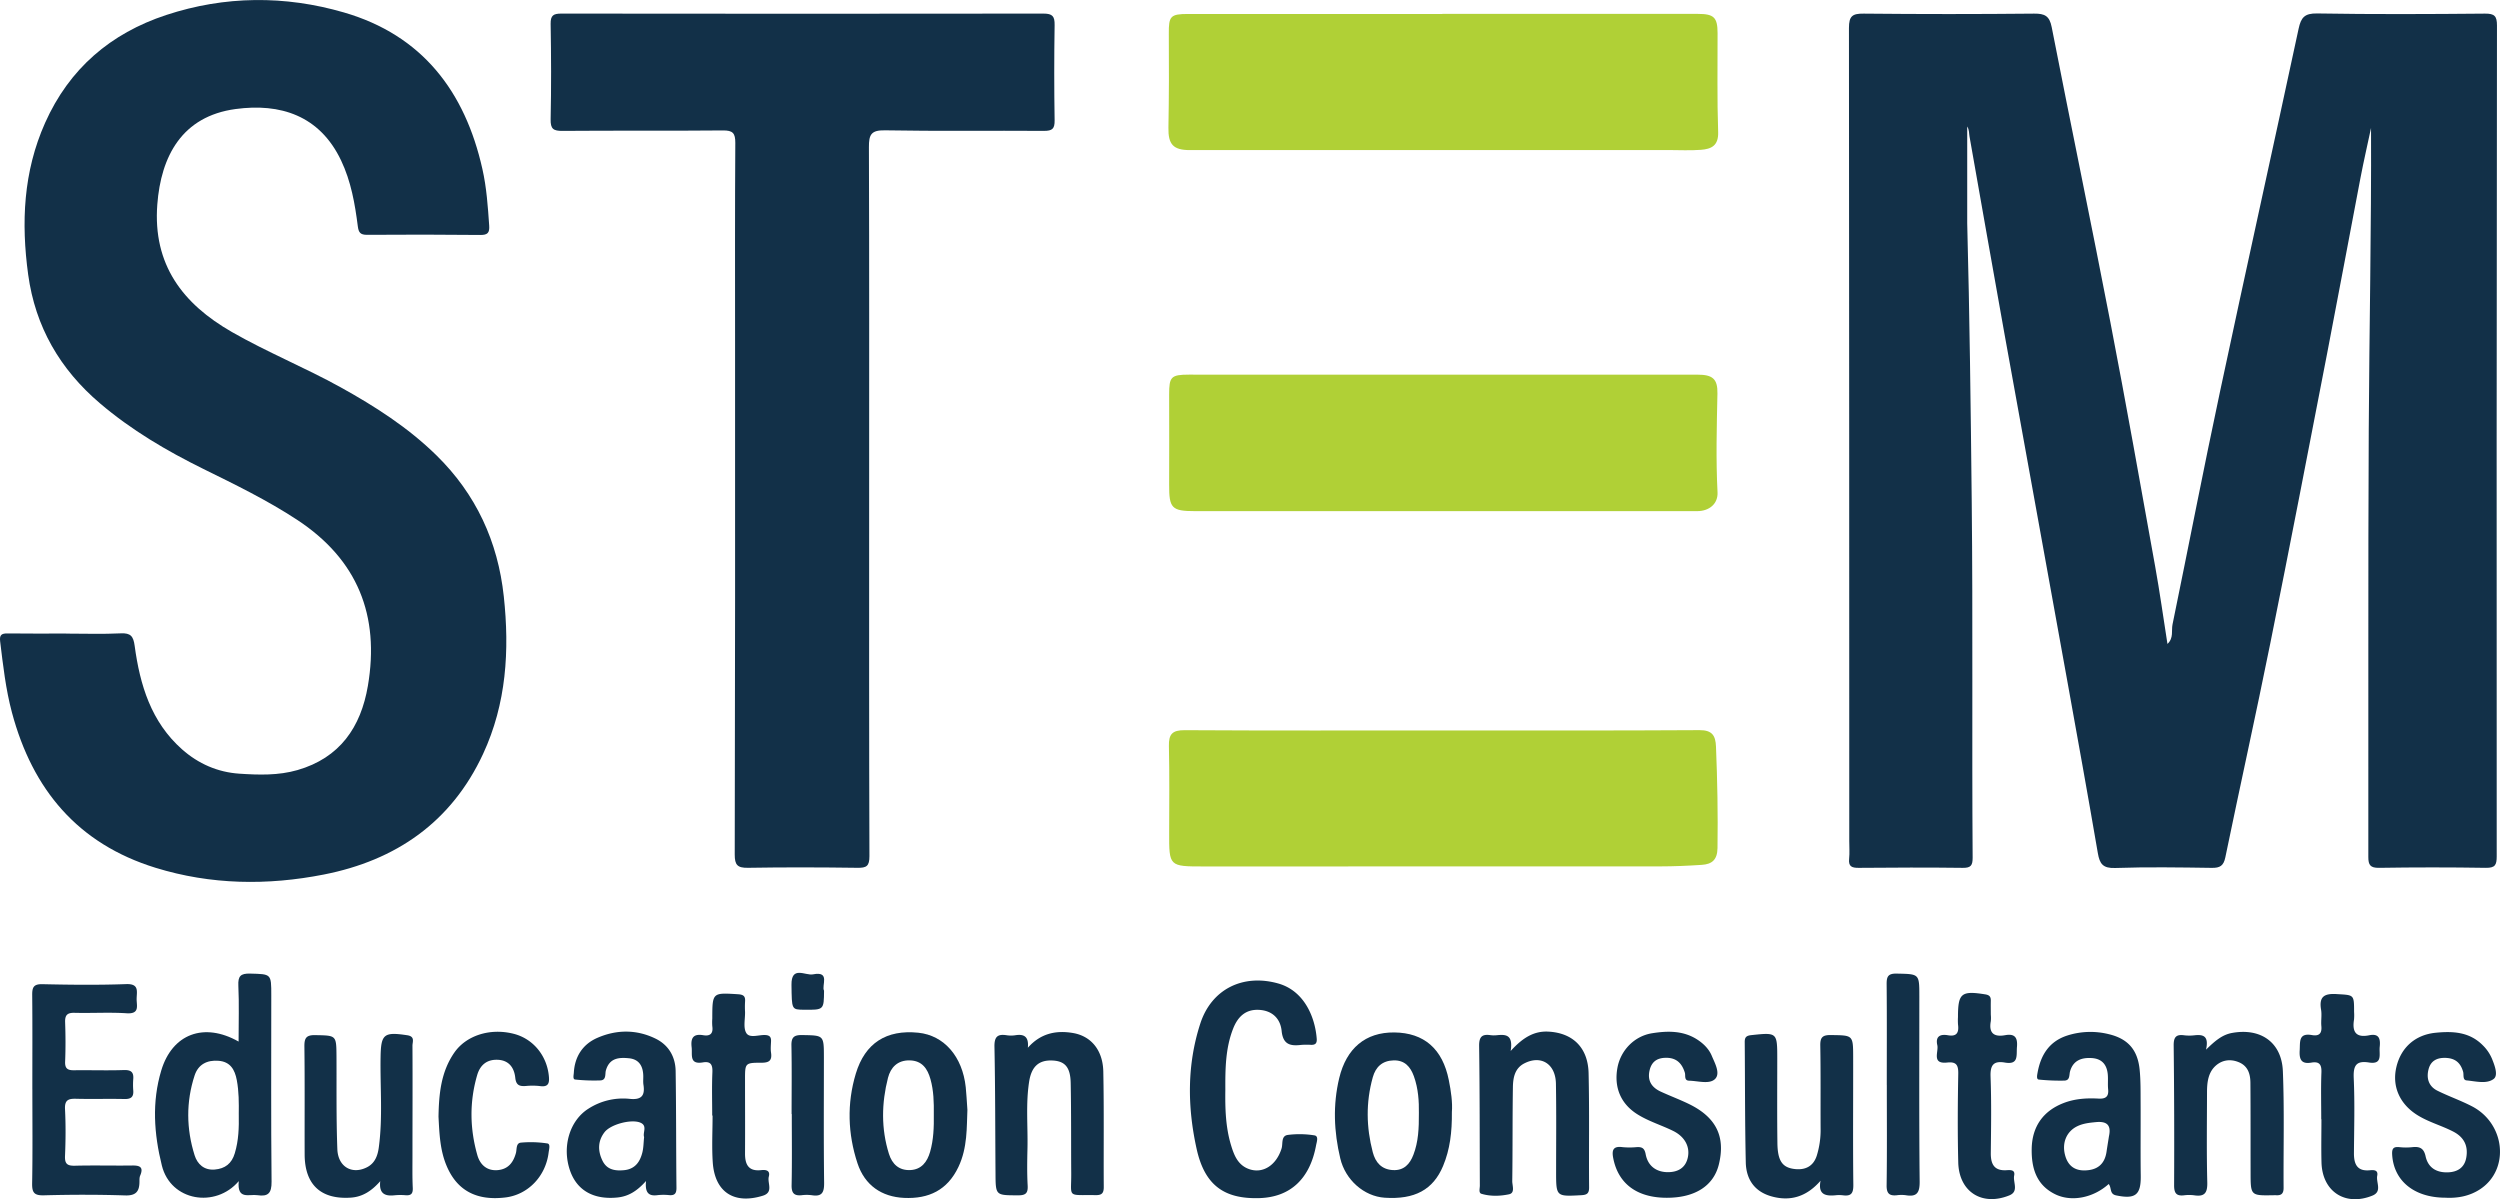
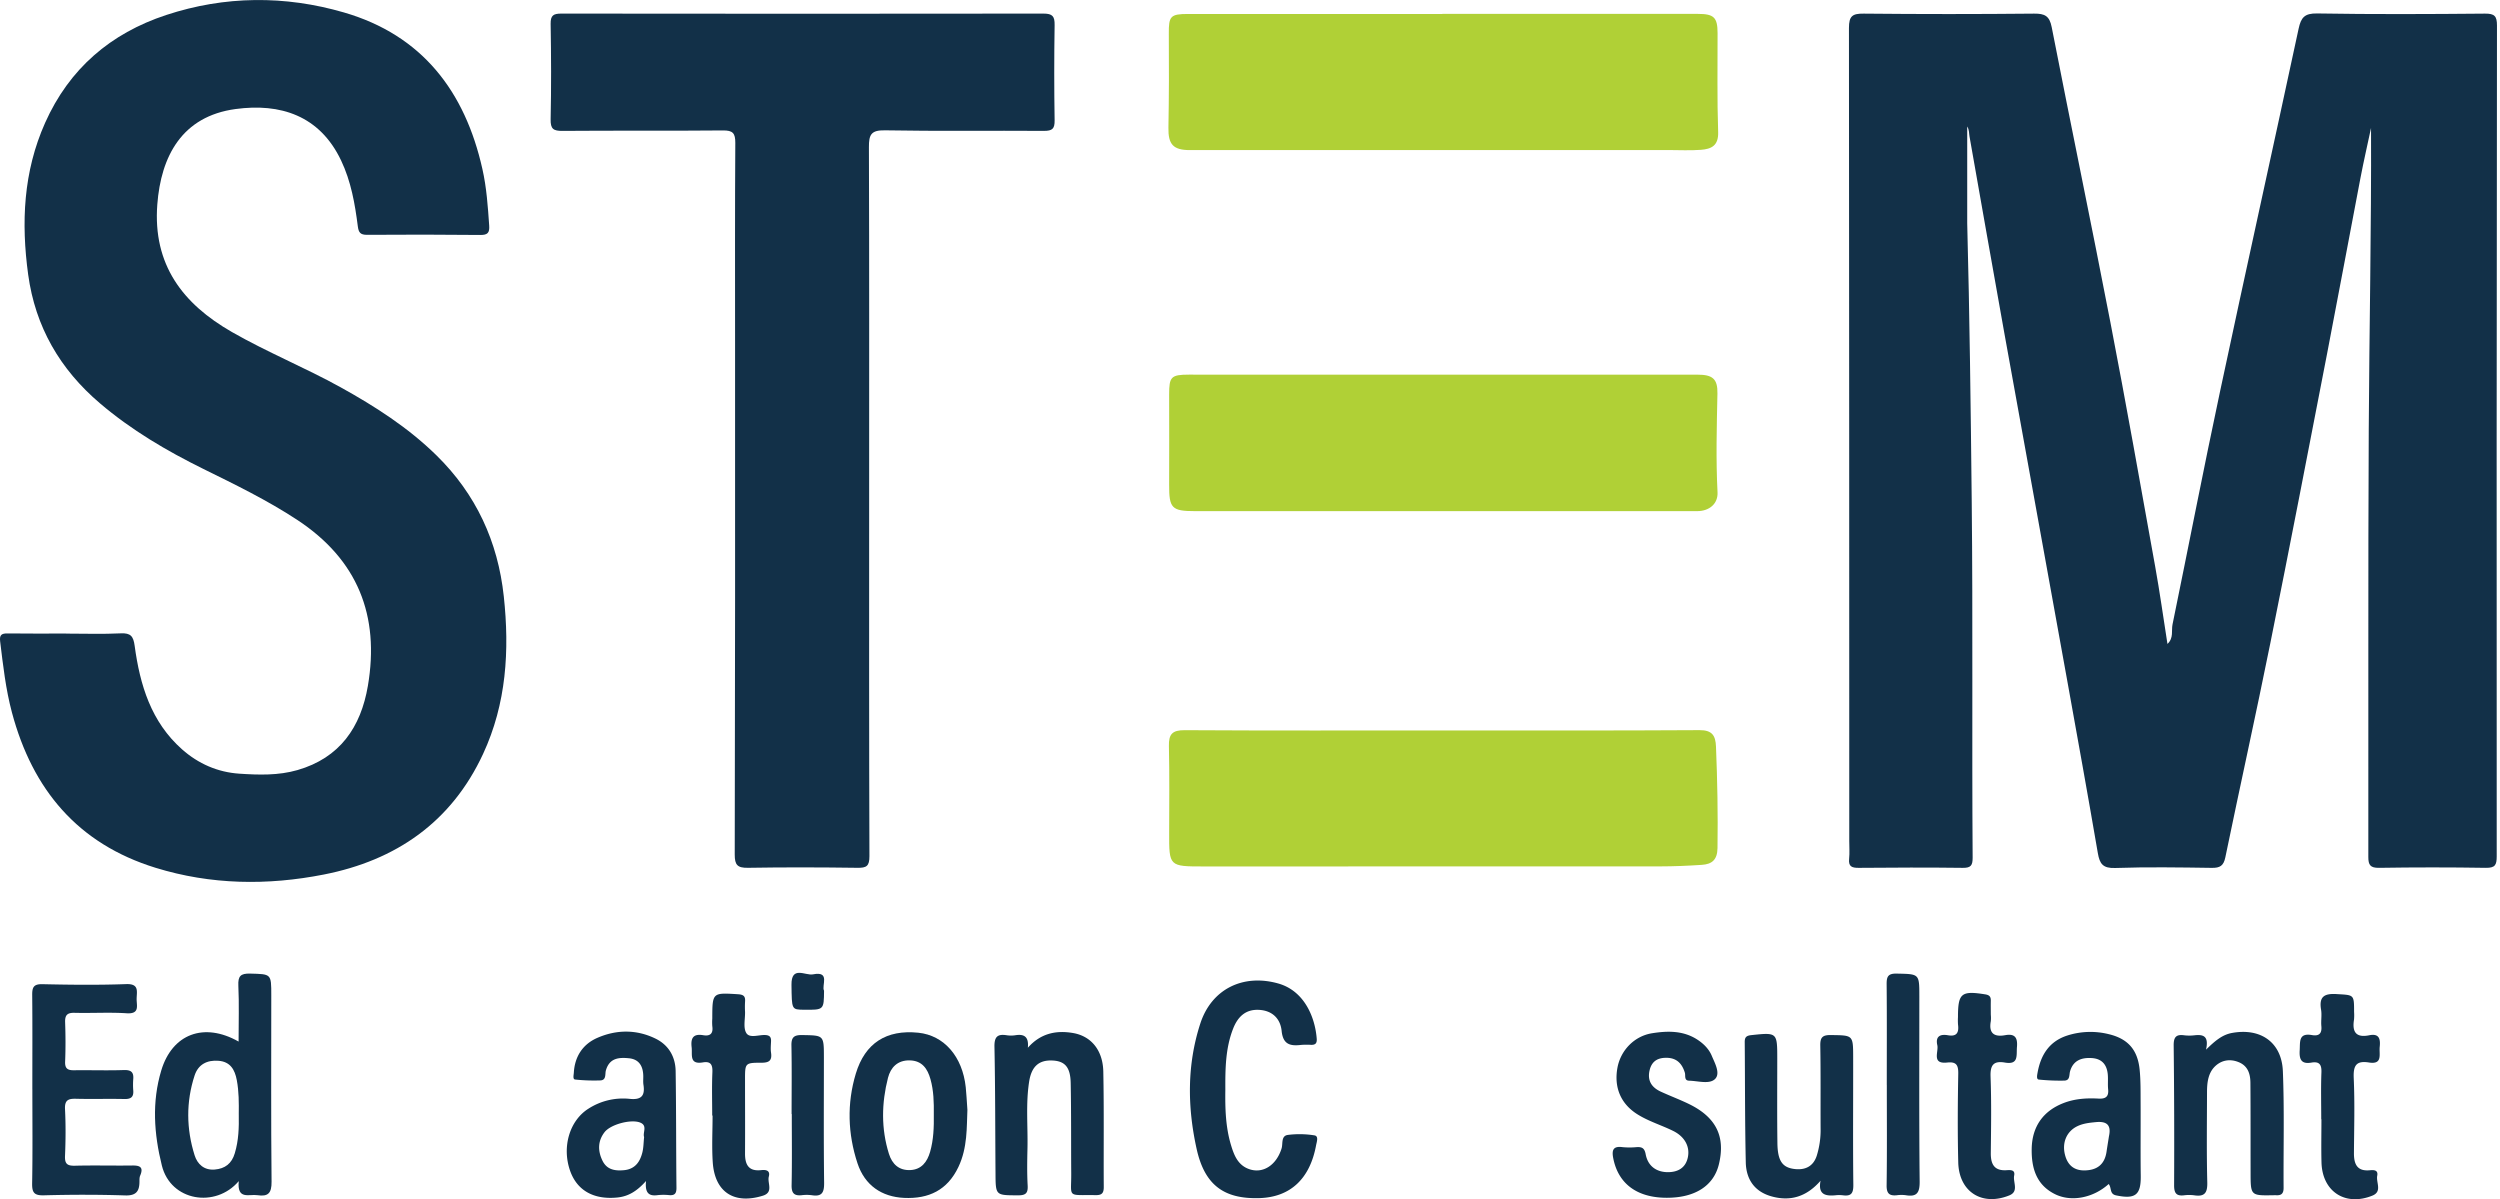
<svg xmlns="http://www.w3.org/2000/svg" id="Layer_1" data-name="Layer 1" viewBox="0 0 2364.24 1134.09">
  <defs>
    <style>.cls-1{fill:#123048;}.cls-2{fill:#b0d036;}</style>
  </defs>
  <path class="cls-1" d="M2733.94,1607.5c0,8.16-1.45,11-10.28,10.89q-50.49-.81-101,0c-8.24.12-10.14-2.69-10.13-10.21.19-134.56-.3-269.11.4-403.66.49-95.17,2.55-190.34,2.16-285.84-3.37,15.86-7,31.66-10.05,47.57-10.59,55.26-20.79,110.6-31.5,165.84-17.7,91.3-35.29,182.62-53.68,273.79-13.64,67.65-28.61,135-42.57,202.64-1.66,8-5.09,10-12.79,9.9-30.46-.43-60.95-.94-91.37.12-11.59.4-14.65-3.9-16.39-14-9.3-54.28-19.08-108.48-28.86-162.67q-29.68-164.43-59.52-328.84c-11.18-62.09-22-124.24-33-186.34-.54-2.86-.12-6.06-2.16-9.39v91.42c2.3,87.9,3.34,175.81,4.27,263.73,1.19,112.13.07,224.25.86,336.37,0,7.08-1.51,9.69-9.21,9.59-32.86-.42-65.73-.3-98.6,0-6.51.05-9.76-1.32-9-8.57.56-5.55.13-11.2.13-16.81q0-384.45-.29-768.9c0-11.35,3.27-13.67,14-13.56q80.57.81,161.13,0c10-.09,14.53,2.13,16.61,12.79,18.21,93.18,37.55,186.15,55.55,279.37,14.85,76.82,28.48,153.88,42.34,230.88,4.32,23.94,7.65,48.05,11.58,73.05,6.06-5.66,3.58-12.58,4.78-18.4,15.1-73.51,29.36-147.2,45-220.59,24.36-114.38,49.71-228.54,74.26-342.87,2.26-10.5,5.57-14.6,17.52-14.39,52.89.9,105.81.64,158.71.16,9.1-.08,11.36,2.39,11.35,11.25Q2733.7,1214.66,2733.94,1607.5Z" transform="translate(-372.81 -797.68)" />
  <path class="cls-1" d="M435.33,1396.88c17.24,0,34.5.6,51.7-.24,9.44-.46,11.92,2.82,13.13,11.78,5,37.06,15.55,72,44.84,97.93,15.34,13.58,33.61,21.62,54.2,23,18.38,1.21,36.87,1.8,54.89-3.4,40.1-11.57,60-40.57,66.63-79.67,11.3-66.45-9.64-119.43-67.06-157.1-28.21-18.5-58.35-33.18-88.47-48-34.87-17.19-68.18-36.81-97.9-62.13-37.76-32.15-61.09-72.37-67.83-121.65-6.71-49.12-4.61-97.31,16-143.52,22.87-51.26,61.92-84.65,114.52-102,55.51-18.3,112.32-18.62,168-2.45C772,830.9,812.54,884.05,829,957.48c4,17.64,5.18,35.55,6.43,53.51.48,6.79-1.42,9-8.47,8.9q-53.5-.55-107-.13c-6.33,0-8-2.14-8.76-8-2.73-21.37-6.36-42.41-15.81-62.3-20.33-42.77-57.73-54.34-99.73-48.67-50.77,6.85-70.67,44.63-74.1,90.41-4.23,56.56,23.76,93.69,70.65,120.52,33.37,19.1,69,33.56,102.6,52.15,32.61,18.06,63.85,38.08,90.68,64.36,37.52,36.76,58.18,81.65,63.75,133.41,5.51,51.14,2.52,101.43-19.61,149.07-30,64.58-82.42,100.6-150.53,114-53.18,10.48-106.76,9.83-159.18-6.36-73.57-22.71-116.37-74-135.83-146.87-5.91-22.13-8.4-44.72-11.16-67.33-.74-6.08,1.41-7.51,7.07-7.43,18.43.26,36.87.1,55.31.1Z" transform="translate(-372.81 -797.68)" />
  <path class="cls-1" d="M1194.76,1269.73c0,112.54-.13,225.09.27,337.63,0,9.47-2.78,11.14-11.39,11-34.47-.47-69-.59-103.41,0-10,.17-12.61-2.61-12.59-12.6q.52-242.7.32-485.4c0-62.48-.18-125,.22-187.44.06-9.24-2.25-12-11.78-11.88-50.5.49-101,0-151.52.43-8.76.07-11.53-1.75-11.34-11,.63-30,.52-60.08,0-90.11-.14-8.22,2.65-9.83,10.25-9.82q227.9.3,455.77,0c8.65,0,10.72,2.59,10.59,10.82q-.71,45,0,90.1c.12,8-2.13,10-10.08,10-50.1-.36-100.22.39-150.31-.53-13.3-.25-15.27,4.18-15.22,16C1194.93,1047.85,1194.76,1158.79,1194.76,1269.73Z" transform="translate(-372.81 -797.68)" />
  <path class="cls-2" d="M1736.81,810.82H1978.5c15.14,0,18.57,3.27,18.61,18.07.09,31.23-.53,62.48.55,93.67.45,13-6.55,16.06-16.28,16.81-10.36.8-20.82.2-31.24.2l-452.1.06c-15.86,0-20.53-5.54-20.25-21.21.54-29.61.6-59.23.37-88.85-.13-16.52,1.42-18.66,18.16-18.67q120.26,0,240.49,0Z" transform="translate(-372.81 -797.68)" />
  <path class="cls-2" d="M1736,1488.45c81.32,0,162.65.22,244-.28,12.15-.07,15.2,5.3,15.61,15.57,1.31,32,1.91,63.93,1.43,95.94-.17,11.26-5.34,15.26-14.82,15.89-13.15.88-26.35,1.44-39.53,1.45q-215.73.13-431.46.06c-32.87,0-32.83,0-32.75-32.22.06-27.22.35-54.44-.24-81.65-.25-11.27,3.22-15.08,15-15C1574.18,1488.7,1655.11,1488.46,1736,1488.45Z" transform="translate(-372.81 -797.68)" />
  <path class="cls-2" d="M1738.84,1152h239.25c14.17,0,19.19,3.8,18.89,17.87-.65,31.1-1.51,62.17.09,93.29.56,11-7.82,17.9-19.26,17.9l-474.89,0c-22.06,0-24.57-2.77-24.45-25.1.16-28.43,0-56.86,0-85.29,0-16.61,1.73-18.68,18.75-18.7Q1618,1151.89,1738.84,1152Z" transform="translate(-372.81 -797.68)" />
  <path class="cls-1" d="M598.61,1914.66c-22,25.86-64.37,19-72.73-14.73-7.49-30.13-9.52-60.1-.56-89.91,10.37-34.51,40.31-45.92,73.13-27.33,0-18.23.57-35.58-.23-52.87-.42-9,2.08-11.66,11.14-11.42,20,.54,20,.07,20,20.38,0,58.8-.33,117.6.27,176.4.11,11-3.31,14.31-13.5,12.77C608.46,1926.79,596.83,1932.68,598.61,1914.66Zm0-63.18c.13-10.82.16-21.62-1.86-32.33-1.86-9.89-6.08-17.4-17.26-18.29-10.85-.86-19.23,3.42-22.64,13.89-8.16,25-7.87,50.45,0,75.47,2.64,8.4,9,14.33,19,13.5,9.74-.81,16.12-5.61,19-15.39C598.52,1876.22,598.85,1863.9,598.62,1851.48Z" transform="translate(-372.81 -797.68)" />
  <path class="cls-1" d="M403.39,1827.74c0-29.61.17-59.23-.12-88.83-.07-7.16,1-10.69,9.61-10.49,26.42.6,52.89.89,79.28-.07,12.37-.44,10,6.88,9.87,13.73-.17,6.43,3.34,14.69-9.46,13.85-16.35-1.07-32.83,0-49.24-.42-6.91-.19-9.16,2.17-8.93,8.94.43,12.39.51,24.82,0,37.2-.27,6.68,2.48,8.25,8.42,8.17,15.62-.21,31.25.34,46.85-.18,6.78-.23,9.71,1.62,9.16,8.52a69.41,69.41,0,0,0,0,10.79c.5,6.36-2.37,8.21-8.5,8.07-15.21-.35-30.45.17-45.65-.24-7.32-.19-10.81,1.28-10.39,9.78.75,14.76.64,29.61,0,44.39-.32,7.68,2.43,9.32,9.54,9.14,18-.46,36,.05,54.06-.2,7.35-.11,10.87,1.65,7.47,9.59-.75,1.75-.64,3.94-.66,5.93-.08,9-3.31,13.11-13.53,12.78-25.6-.83-51.26-.79-76.87-.1-9.43.25-11.25-2.8-11.09-11.53.54-29.6.21-59.21.21-88.82Z" transform="translate(-372.81 -797.68)" />
  <path class="cls-1" d="M1531.61,1828.27c-.25,17.64.22,35.27,5.35,52.29,2.88,9.55,6.48,19.14,17.43,22.84,13,4.4,25.6-4,30.42-19.68,1.38-4.49-.7-11.91,6-12.76a88.17,88.17,0,0,1,25.08.44c4.21.71,2.12,6.18,1.51,9.49-5.86,31.72-24.46,48.95-53.57,49.84-33.51,1-51.81-12.32-59.39-46.61-8.74-39.54-9.18-79.39,3.48-118.44,10.56-32.55,40.27-47.23,73.44-38,25.33,7,35.18,32.61,36.67,52.31.32,4.23-1.2,5.9-5.28,5.8a68.47,68.47,0,0,0-9.61.07c-10.21,1.21-17-.45-18.28-13.17-1.18-11.82-9-19.44-21.69-20s-19.91,6.85-24.19,17.75C1531.69,1789,1531.52,1808.64,1531.61,1828.27Z" transform="translate(-372.81 -797.68)" />
  <path class="cls-1" d="M2367,1917.39c-14.63,13.2-35.29,17.18-50.6,9.69-17.91-8.77-22.53-24.86-22.22-43,.36-21.11,10.95-35.83,30.16-43.26,10.7-4.14,21.83-4.82,33.07-4.2,6.58.36,9.76-1.72,9.06-8.77-.48-4.75.1-9.62-.37-14.37-.91-9.07-5.63-14.64-15.25-15.2s-17.43,2.24-20.39,12.55c-1,3.6.18,8.8-5.78,8.79a200.94,200.94,0,0,1-23.81-1c-2.39-.28-1.55-4.18-1.16-6.4,3-16.87,11.07-29.8,28.28-35.3a71.81,71.81,0,0,1,39.1-1.22c18.06,4.31,27.23,14.7,29.15,33.36,1.05,10.3.88,20.75.94,31.13.13,23.2-.17,46.4.13,69.59.23,18-5.09,22.16-23.36,18.36C2367.59,1926.75,2370,1921.23,2367,1917.39Zm.36-45.68c2.15-10.53-2.65-13.8-12.49-12.84-6,.58-11.91,1.19-17.4,3.8-10.08,4.78-14.8,15.37-11.81,27.1,2.44,9.62,8.44,15,18.83,14.76,11.67-.26,18.67-5.79,20.45-17.52C2365.68,1881.91,2366.52,1876.81,2367.33,1871.71Z" transform="translate(-372.81 -797.68)" />
  <path class="cls-1" d="M983.77,1914.54c-8.92,10-17.13,14.6-27,15.6-22.61,2.29-38.36-6.69-44.88-25.46-7.82-22.52-.36-47.38,17.48-58.57a60.42,60.42,0,0,1,39-9.24c11,1.14,14.6-3,12.94-13.36-.43-2.74-.09-5.6-.16-8.4-.2-9.07-3.87-15.7-13.59-16.64-9.52-.93-18.45-.27-21.79,11.6-.91,3.23.65,9.2-5.32,9.36a168.37,168.37,0,0,1-23.77-.85c-2.37-.28-1.33-4.15-1.2-6.48.88-15.42,8.59-27,22.31-32.95,17.92-7.8,36.7-8.05,54.61.58,12.58,6,19.15,17.12,19.36,30.89.56,36.82.39,73.66.78,110.49,0,5.38-1.78,7.19-6.89,6.8a50.72,50.72,0,0,0-10.81,0C986.71,1929.08,982.54,1926.16,983.77,1914.54ZM981.94,1873c-1.58-4.38,3.81-11.14-4.3-13.92-8.78-3-27.49,2-33.14,9.34-6.43,8.37-6.43,17.7-1.93,26.92,4.11,8.44,11.62,9.79,20.17,9,10.47-.93,15.27-7.69,17.54-16.76C981.43,1883.05,981.39,1878.17,981.94,1873Z" transform="translate(-372.81 -797.68)" />
  <path class="cls-1" d="M1287.68,1847.26c-.73,16,.24,35.67-8.49,54-10.39,21.89-28,30.36-51.46,29.26-21-1-37.08-11.77-44-32.73-9.2-27.89-10.09-56.54-1.58-84.79,8.76-29,29-41.75,59.11-38.68,24.31,2.49,41.75,22.46,44.85,51.53C1286.75,1831.86,1287,1837.85,1287.68,1847.26Zm-31.77,4.16c.13-11.18-.1-22.36-3.17-33.21-2.79-9.87-7.88-17.43-19.5-17.73s-18.18,6.74-20.67,16.51c-6.09,23.88-6.56,48,.89,71.85,3.08,9.85,9.58,15.79,20.09,15.38,10.69-.42,16.13-7.76,18.85-17.23C1255.73,1875.38,1256.07,1863.41,1255.91,1851.42Z" transform="translate(-372.81 -797.68)" />
  <path class="cls-1" d="M2094.5,1914.27c-13.13,15.14-28.61,19.88-46.63,14.74-16.11-4.6-23.73-16.37-24.08-32.06-.85-38-.67-76-1-114,0-4.66,1.85-5.89,6.35-6.37,24.2-2.56,24.4-2.51,24.42,21.71,0,26.83-.22,53.65.14,80.47.23,17,4.78,23.23,16.67,24.5,9.94,1.06,17.32-2.77,20.51-12.53a82.06,82.06,0,0,0,3.67-26c-.14-26,.17-52.05-.3-78.06-.13-7.66,1.77-10.24,9.85-10.14,21,.28,21.19-.14,21.24,20.41.08,40.44-.31,80.87.16,121.29.09,8.12-2.19,10.86-9.9,9.84a30.42,30.42,0,0,0-7.2,0C2099,1928.92,2091.92,1927.33,2094.5,1914.27Z" transform="translate(-372.81 -797.68)" />
  <path class="cls-1" d="M1344.85,1788.53c12.08-13.68,26.77-16.72,43-13.88,16.9,3,27.94,16.26,28.35,36.41.75,36.39.2,72.8.44,109.2,0,5.68-1.76,7.73-7.54,7.65-27.9-.39-23,3.11-23.23-21-.22-28.37.06-56.75-.51-85.12-.3-15-5.55-20.64-17.23-21.19-12.83-.59-19.83,5.6-22.07,20-3.28,21.07-1.09,42.3-1.58,63.45-.26,11.59-.46,23.22.19,34.79.42,7.52-2.09,9.32-9.4,9.27-20.79-.12-20.88.24-21-20.42-.31-40-.2-80-1-120-.18-9.26,2.61-12.36,11.43-11a27.13,27.13,0,0,0,8.39,0C1342,1775.25,1345.81,1778.73,1344.85,1788.53Z" transform="translate(-372.81 -797.68)" />
  <path class="cls-1" d="M2459.05,1790.34c8.89-8.72,15.58-14.17,24.61-15.81,27-4.93,46.94,8.81,48.05,36.16,1.48,36.76.44,73.62.69,110.43,0,5.38-2.22,7.21-7.14,6.89-.8-.06-1.6,0-2.4,0-21.58.39-21.62.39-21.67-21.1-.07-28.41.06-56.82-.17-85.24-.07-8.26-2.25-15.84-11-19.47-7.75-3.22-15.45-2.16-21.45,3-7.49,6.41-8.57,15.94-8.59,25.32-.05,28.41-.47,56.84.25,85.23.25,9.93-2.41,13.86-12.38,12.33a36.65,36.65,0,0,0-9.59,0c-7.42.86-9.43-2.19-9.4-9.53q.32-66-.41-132c-.1-8,2.2-10.88,10-9.79a41.1,41.1,0,0,0,9.6,0C2456,1775.89,2462,1777,2459.05,1790.34Z" transform="translate(-372.81 -797.68)" />
-   <path class="cls-1" d="M1801.44,1791.61c11.77-13,22.37-19,35.59-18.33,23.23,1.2,37.55,15.15,38.11,39.3.84,36,.17,72,.48,108,.05,6.08-2.38,7.13-7.72,7.41-23.51,1.24-23.48,1.39-23.48-22.58,0-27.61.3-55.23-.17-82.83-.32-18.79-14-27.39-29.86-19.29-9.09,4.64-10.69,13.68-10.83,22.46-.47,29.6-.18,59.21-.61,88.81-.07,4.26,2.94,11.3-3.1,12.56-8.41,1.76-17.5,2.06-26-.46-2.92-.86-1.55-5-1.56-7.66-.17-44-.06-88-.67-132-.11-8.62,2.51-11.59,10.72-10.38a24.57,24.57,0,0,0,6,.06C1796.43,1775.9,1804,1775.77,1801.44,1791.61Z" transform="translate(-372.81 -797.68)" />
-   <path class="cls-1" d="M1745.85,1849.35c.18,18.77-1.76,35.29-8.33,51-9.38,22.45-26.85,31.92-55.3,30-19.41-1.33-37.08-16.75-41.92-37.2-6-25.19-7.09-50.44-1-75.91,6.78-28.16,24.79-43.46,52.09-43.18,28.18.29,45.69,15.57,51.55,45.07C1745.08,1829.73,1746.56,1840.39,1745.85,1849.35Zm-31.21.72c.16-10.44-.45-22.75-4.73-34.59-3.26-9-8.69-15.26-19.18-15-10.66.29-16.92,6.12-19.69,16-6.6,23.62-6.19,47.28,0,70.9,2.57,9.74,8.32,16.21,18.93,16.84,10.42.62,16.14-5.59,19.51-14.51C1714.13,1877.6,1714.75,1864.86,1714.64,1850.07Z" transform="translate(-372.81 -797.68)" />
-   <path class="cls-1" d="M732.41,1914.69c-7.75,8.84-16.31,14.8-27.76,15.58-28.34,1.94-43.62-12.21-43.73-40.79-.13-34,.19-68-.24-102-.1-8,1.58-11.08,10.35-10.89,19.88.42,19.85-.07,20,20.27.15,29.2-.28,58.42.81,87.59.64,16.9,14.13,24.32,28.22,17,7.48-3.9,10-11.13,11-18.82,3.81-28.29,1.19-56.73,1.66-85.09.36-21.92,3-24.17,25.24-20.83,7.6,1.14,4.89,6.32,4.92,9.89.2,34.8,0,69.61,0,104.42,0,10-.19,20,.28,30,.25,5.27-1.41,7.38-6.66,7a58.14,58.14,0,0,0-10.8.06C736,1929.16,731.13,1925.73,732.41,1914.69Z" transform="translate(-372.81 -797.68)" />
  <path class="cls-1" d="M1949.11,1930.41c-28.32,0-46.06-13.37-50.71-37.64-1.49-7.78.23-11.39,8.84-10.24a69.17,69.17,0,0,0,13.19,0c5-.29,7.57.69,8.69,6.72,2.07,11.21,10.25,17.09,21.47,16.94,9-.13,16.29-4,18.4-13.94,2.18-10.25-3-19.7-13.88-25.06-11.1-5.49-23.07-9-33.68-15.64-15.67-9.76-22.48-25.27-19-44.19,3.07-16.46,16-29.89,32.78-32.55,14.75-2.34,29.6-2.61,42.91,6.12,5.8,3.8,10.77,8.76,13.43,15.06,3,7.18,8.6,17,3,22.25-5.36,5-16,1.64-24.35,1.45-4.91-.11-3.25-4.82-4-7.45-2.93-9.72-8.8-14.77-19.3-14.16-7.94.46-12.41,4.46-14.12,12-2.2,9.8,2.18,16.1,10.71,20,8.69,4,17.67,7.36,26.27,11.52,26,12.56,35,30.87,28.57,57.23C1993.39,1919.14,1975.73,1930.43,1949.11,1930.41Z" transform="translate(-372.81 -797.68)" />
-   <path class="cls-1" d="M2685.28,1930.34c-29.39-.09-48.63-15.88-50.2-40.48-.39-6.07,1.13-7.93,7-7.31a56.07,56.07,0,0,0,12,0c6.85-.76,10.91.83,12.59,8.59,2.35,10.85,10.28,15.64,21.3,15.22,9.1-.36,15.5-4.62,17.16-13.76,2-11-1.87-19.36-12.25-24.75-11.35-5.89-23.88-9.09-34.76-16.13-16.15-10.46-23.39-27-19-45.19,4.42-18.42,17.94-30.25,37-32.17,16.34-1.64,32.07-.87,44.67,11.86a39,39,0,0,1,8.69,12.76c2.59,6.38,6.08,15.67,1.55,19.08-6.69,5-16.9,2.17-25.53,1.36-4-.37-2.52-5.38-3.32-8.16-2.58-9-8.05-13.08-17.4-13.15-7.92-.06-13.31,3.22-15.27,10.68-2.26,8.6.07,16.26,8.4,20.39,10.71,5.31,22.11,9.26,32.7,14.77,31.47,16.36,35.76,59.58,7.87,78.22C2708.55,1928.78,2697.18,1931,2685.28,1930.34Z" transform="translate(-372.81 -797.68)" />
-   <path class="cls-1" d="M787.5,1853.7c.4-21.35,2.23-42.24,15-60.64,11.13-16,33.48-23.39,55.92-17.77,18.18,4.56,31.29,20.12,33.38,39.49.68,6.33.31,11.26-8.35,10a63.37,63.37,0,0,0-13.21-.09c-5.89.4-9.38-.43-10.15-7.86-1-9.3-5.89-16.53-16.75-16.92-10.37-.37-16.56,5.19-19.29,14.57-7.33,25.17-6.95,50.53.18,75.59,2.57,9,9,15.19,19.59,14.16,9.72-1,14.46-7.31,16.89-16.1,1-3.62-.09-9.43,4.78-9.87a102.79,102.79,0,0,1,25,.78c3.1.49,1.5,5.72,1.14,8.68-2.76,22.46-19.55,39.79-40.77,42.38-27.37,3.34-45.71-6.54-55.52-29.48C788.87,1885.59,788.34,1869.65,787.5,1853.7Z" transform="translate(-372.81 -797.68)" />
  <path class="cls-1" d="M2568,1856.18c0-14.81-.4-29.64.17-44.43.29-7.5-2.16-10.43-9.48-9.17-9.52,1.64-11.61-3-11.07-11.59.52-8-1.28-16.73,11.6-14.44,6.67,1.19,9.54-1.47,8.89-8.44-.49-5.16.59-10.52-.27-15.58-2.11-12.5,3.14-15.48,14.92-14.74,16.26,1,16.31.23,16.3,16.9a45.49,45.49,0,0,1-.06,7.2c-1.89,11.53,1.72,17.43,14.4,14.84,9.38-1.92,10.71,3.48,9.89,11-.74,6.82,3.09,16.84-10.08,14.76-12.38-2-15,3.08-14.48,14.88,1.06,23.57.36,47.23.2,70.85-.06,10.34,3,17.37,15.1,16.16,3.83-.39,8-.19,6.91,5.17-1.27,6.34,5,15-4.63,18.84-25.62,10.34-47.33-3.84-48.07-31.38-.36-13.6-.06-27.22-.06-40.83Z" transform="translate(-372.81 -797.68)" />
  <path class="cls-1" d="M1046.34,1852.66c0-13.61-.42-27.24.17-40.82.31-7.16-1.45-10.72-9-9.45-13.08,2.19-9.81-7.25-10.62-14.32-1-8.61,1.44-13,10.88-11.41,6.74,1.17,9.66-1.61,8.65-8.53a49.28,49.28,0,0,1,0-7.19c.06-24.77.05-24.54,24.49-23,5.49.36,6.9,2.26,6.49,7.15a88,88,0,0,0,0,9.61c.15,6.75-1.87,14.86,1.17,19.88,3.17,5.23,11.81,1.59,18,1.93,4.28.24,5.55,2.06,5.41,5.89-.13,3.6-.53,7.27,0,10.79,1.09,7.46-1.8,9.54-9.18,9.51-15.45,0-15.44.39-15.42,16.08,0,23.22.14,46.44,0,69.65-.06,10.52,3.25,17.21,15.33,15.84,4.43-.5,8.71.23,7.16,6.12-1.6,6.09,4.8,14.84-5.68,18.08-27.14,8.4-45.38-3.36-47.32-31.46-1-14.73-.18-29.6-.18-44.4Z" transform="translate(-372.81 -797.68)" />
  <path class="cls-1" d="M2255.52,1757.37a32.37,32.37,0,0,1,0,6c-2.06,11.21,2.8,15.23,13.55,13.28,9.05-1.64,11.94,2.12,11.17,11.07-.69,7.84,1.92,17.13-11.38,14.83-11-1.9-14,2.62-13.58,13.49.88,24,.49,48,.22,72-.12,10.64,3.27,17.09,15.09,16.29,3.69-.25,8.12-.38,7,5.08-1.27,6.33,4.76,15-4.62,18.77-25.79,10.42-47.55-3.4-48.25-31.15-.69-28-.5-56,0-84,.16-8.32-2-11.42-10.47-10.51-15,1.62-7.91-10.12-9.34-16.43-1.89-8.35,2.75-10.67,10.08-9.37,8.46,1.5,10.45-2.72,9.52-10a57.62,57.62,0,0,1-.05-7.2c0-22.6,3.15-25.08,25.8-21.47,4.25.68,5.34,2.46,5.25,6.18C2255.42,1748.56,2255.51,1753,2255.52,1757.37Z" transform="translate(-372.81 -797.68)" />
  <path class="cls-1" d="M2157.13,1823.69c0-31.62.17-63.24-.13-94.85-.07-7.15.9-10.62,9.52-10.43,21.37.47,21.39,0,21.4,21.35,0,58.43-.28,116.87.3,175.29.11,10.74-2.74,14.76-13.34,12.91a31.88,31.88,0,0,0-8.39.08c-7.13.68-9.62-1.88-9.51-9.5.46-31.61.19-63.23.19-94.85Z" transform="translate(-372.81 -797.68)" />
  <path class="cls-1" d="M1121.42,1851.27c0-21.58.27-43.17-.15-64.74-.15-7.79,2.25-10.13,10.19-10,20.4.37,20.48,0,20.51,20.85,0,39.57-.29,79.14.21,118.7.11,9.18-1.89,13.5-11.69,11.91a37,37,0,0,0-9.58,0c-7.31.74-9.63-2.18-9.48-9.6.47-22.37.17-44.75.17-67.12Z" transform="translate(-372.81 -797.68)" />
  <path class="cls-1" d="M1152.11,1734.59c-.17,18.16-.17,18.16-18.7,18-12.23-.1-11.74-.1-12.1-23.47-.28-18.6,13.18-8.56,20.34-10C1158.44,1715.78,1149.46,1729.82,1152.11,1734.59Z" transform="translate(-372.81 -797.68)" />
</svg>